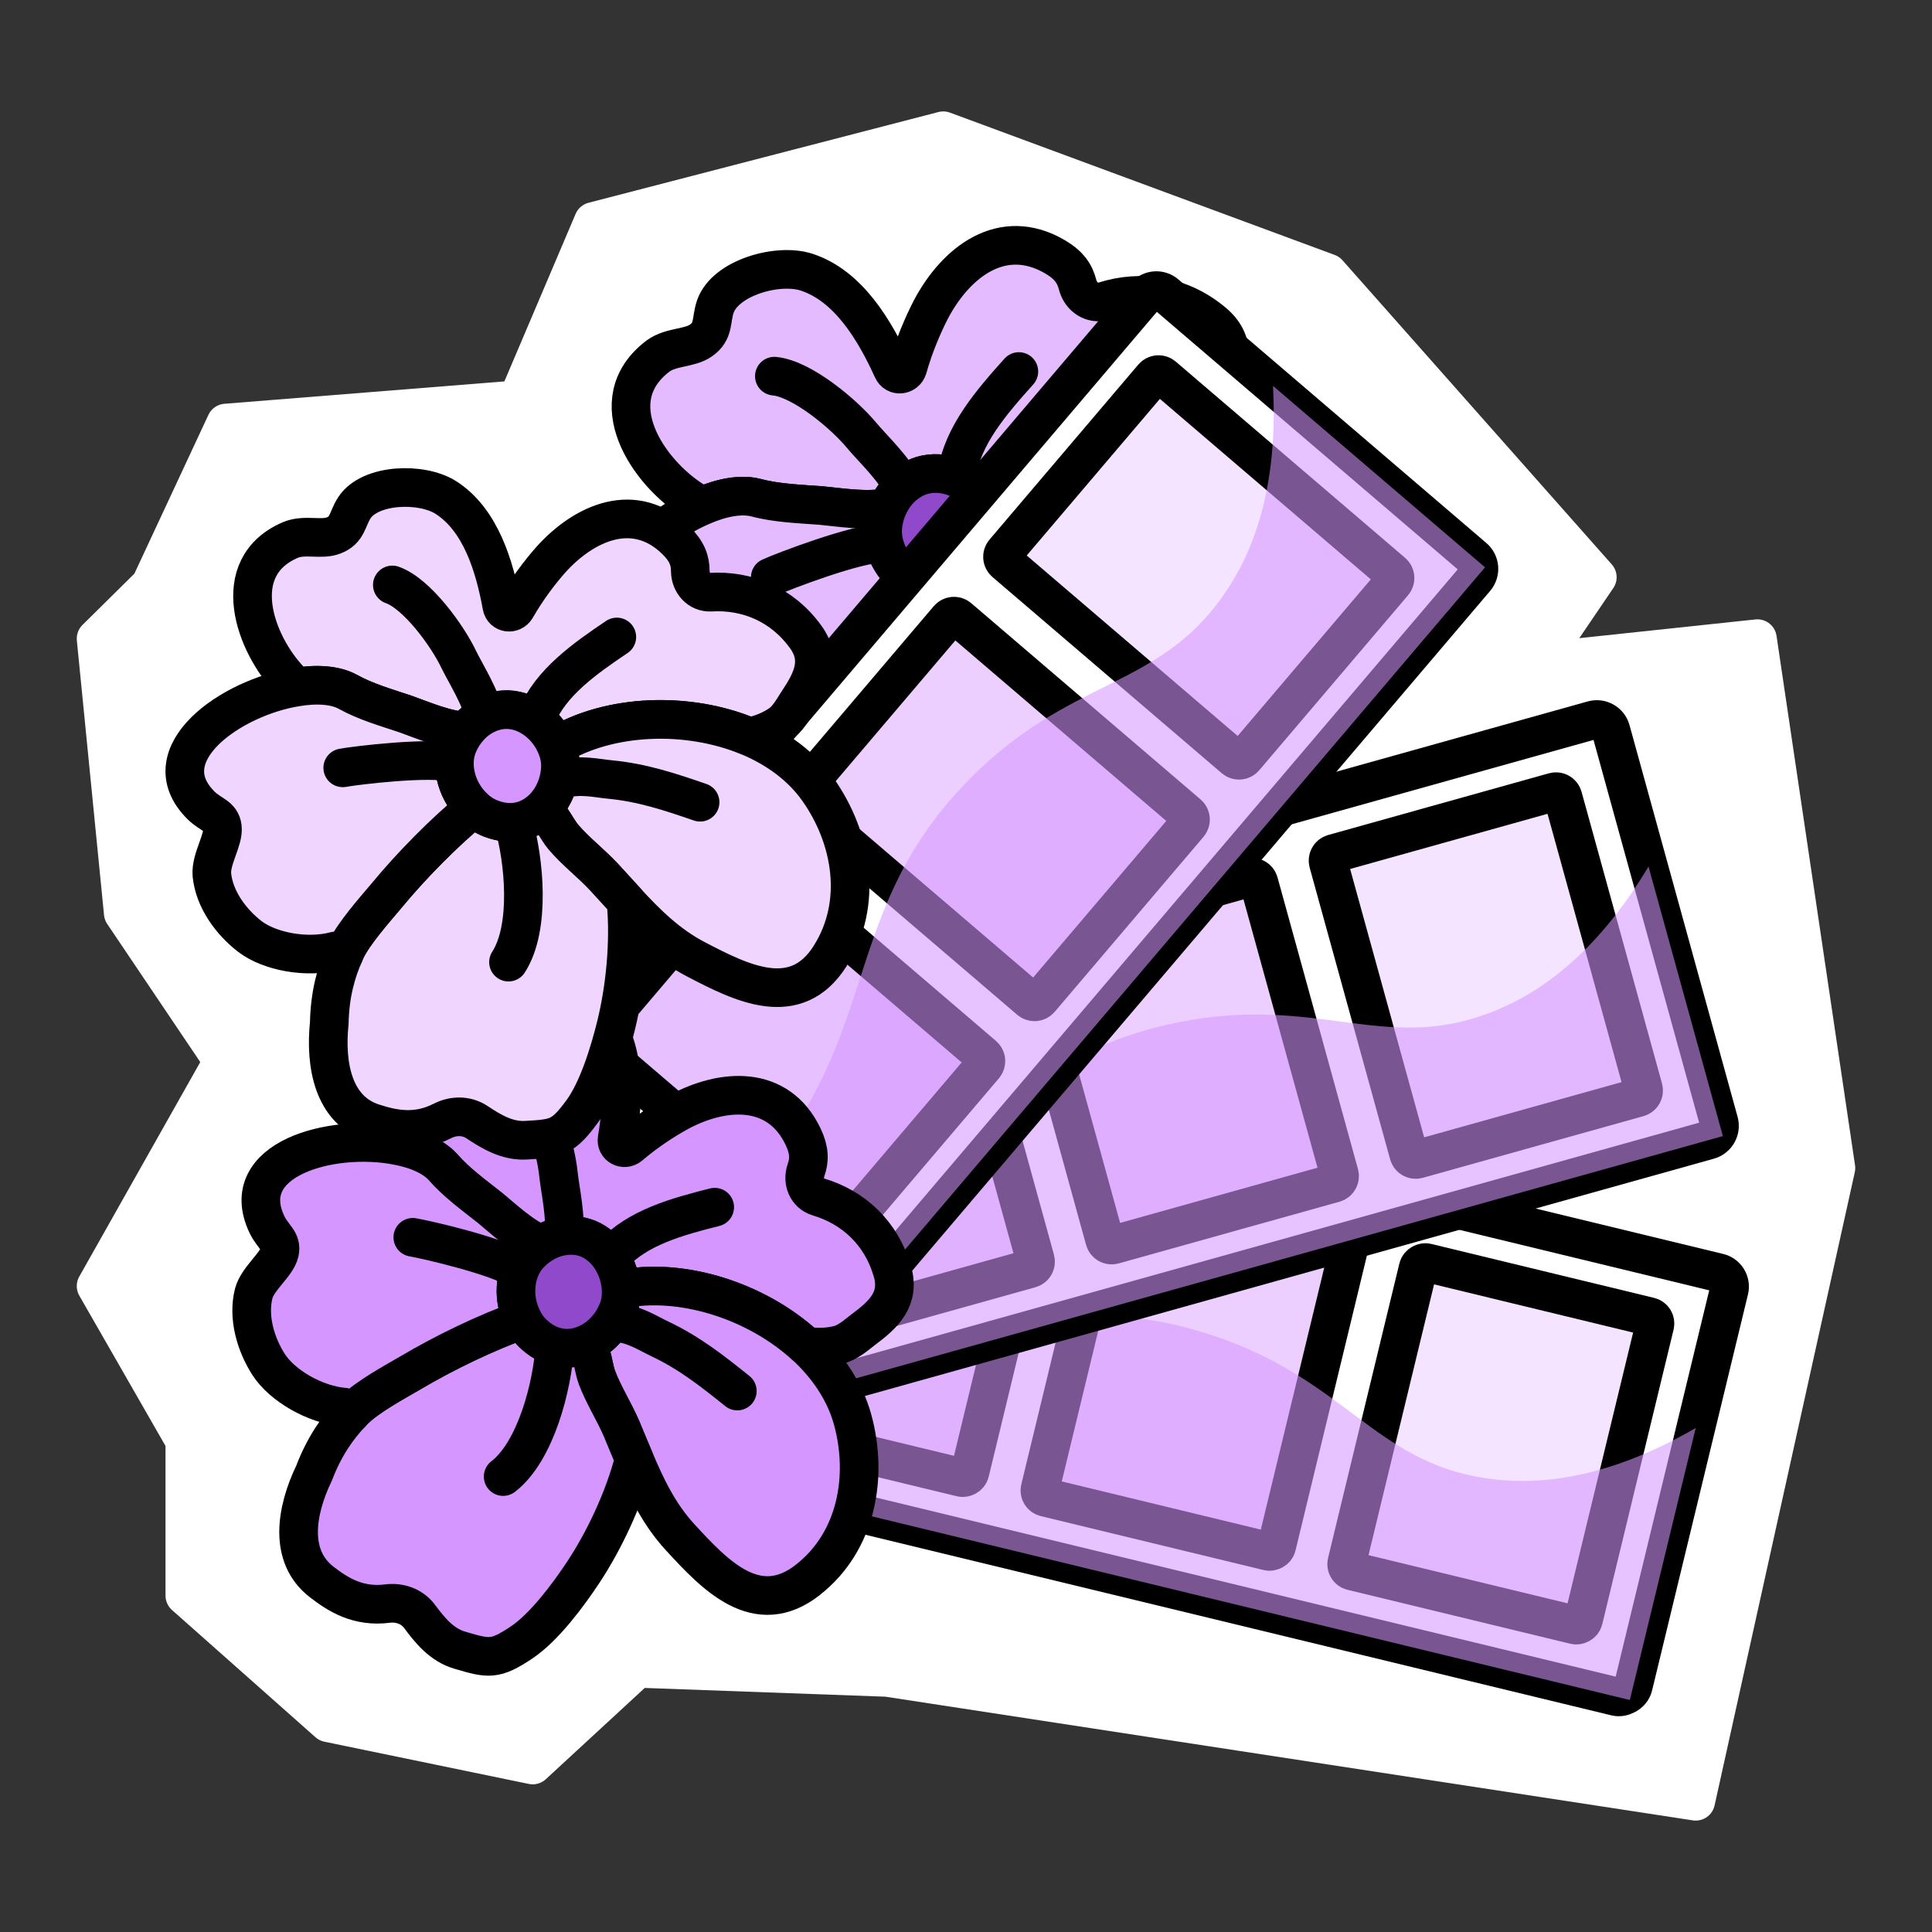
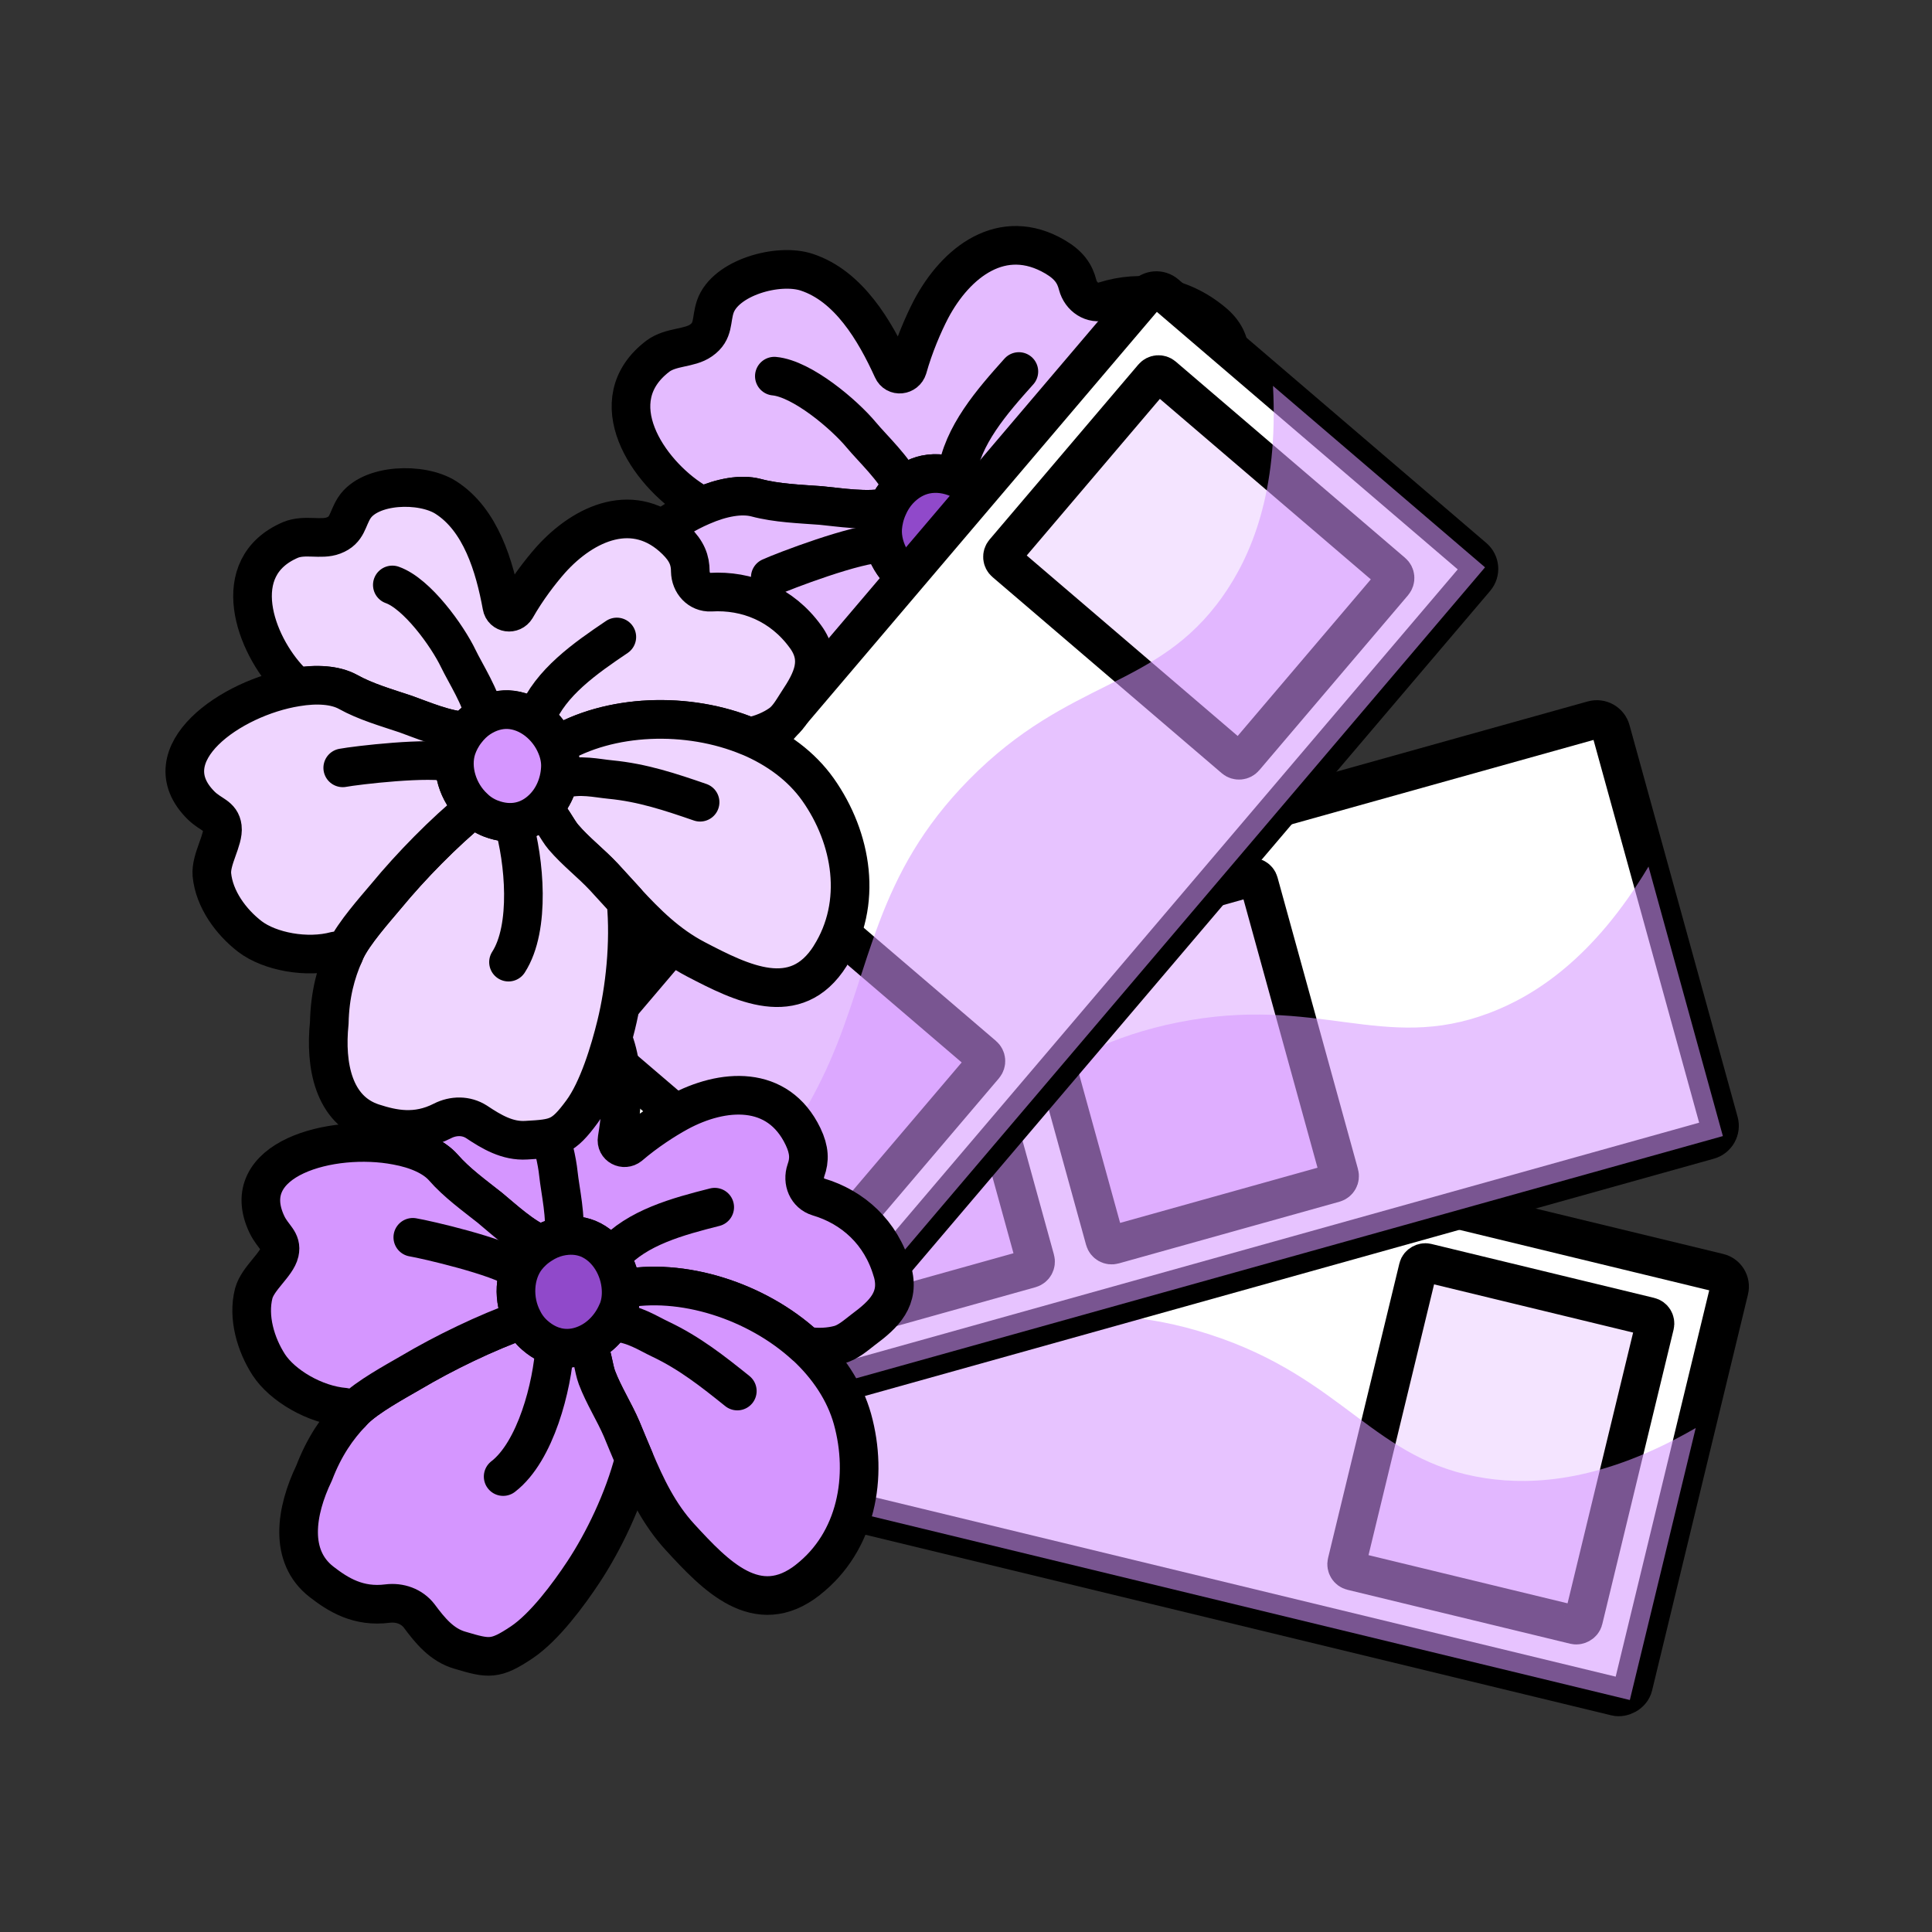
<svg xmlns="http://www.w3.org/2000/svg" viewBox="0 0 300 300">
  <rect x="0" y="0" width="300" height="300" fill="#333333" stroke="none" />
  <defs>
    <style>.cls-1{stroke:#fff;}.cls-1,.cls-2,.cls-3,.cls-4,.cls-5,.cls-6,.cls-7,.cls-8,.cls-9,.cls-10,.cls-11,.cls-12{stroke-width:6px;}.cls-1,.cls-2,.cls-4,.cls-6,.cls-10,.cls-12{stroke-linecap:round;stroke-linejoin:round;}.cls-1,.cls-7{fill:#fff;}.cls-2{fill:#e4bbff;}.cls-2,.cls-3,.cls-4,.cls-5,.cls-6,.cls-7,.cls-8,.cls-9,.cls-10,.cls-11,.cls-12{stroke:#000;}.cls-3{fill:#e6c0ff;}.cls-3,.cls-5,.cls-7,.cls-8,.cls-9,.cls-11{stroke-miterlimit:10;}.cls-4,.cls-13{fill:#d596ff;}.cls-5,.cls-12{fill:#efd5ff;}.cls-13{mix-blend-mode:darken;opacity:.57;stroke-width:0px;}.cls-6{fill:#9049ca;}.cls-8{fill:#f4e4ff;}.cls-9{fill:#ecceff;}.cls-10{fill:none;}.cls-11{fill:#ffefd2;}.cls-14{isolation:isolate;}</style>
  </defs>
  <g class="cls-14">
    <g id="Calque_1">
-       <polygon class="cls-1" points="80.37 62.07 92.14 34.39 146.47 20.3 206.21 42.4 248.03 89.63 239.12 102.76 272.89 99.17 285.08 181.38 263.31 279.7 137.77 260.47 98.99 259.06 82.72 274.07 50.97 267.51 28.7 247.76 28.7 223.73 14.92 199.7 34.62 164.78 19.14 141.8 14.92 99.17 23.36 90.83 35.08 65.69 80.37 62.07" />
      <path class="cls-2" d="M188.36,50.04c-5.04-4.22-11.22-5.09-16.91-3.29-1.82.56-3.61-.62-4.11-2.51-.44-1.74-1.34-3.08-3.5-4.35-8.2-4.82-15.4.8-19.28,8.15-1.21,2.34-2.63,5.62-3.61,9.11-.35,1.13-1.87,1.3-2.35.22-2.76-6.07-6.83-12.96-13.33-15.1-4.46-1.47-12.66.85-14.2,5.35-.71,2.11-.16,3.81-2.21,5.24-1.8,1.28-4.64.92-6.7,2.44-9.1,6.91-1.55,18.07,5.6,22.52.35.23.74.48,1.21.77,3.1-1.36,6.12-1.91,8.43-1.31,3.22.86,6.82.97,10.11,1.22,2.45.22,7.39,1.03,10.36.25.41-.96.97-1.85,1.65-2.59,1.28-1.39,2.73-2.17,4.19-2.48,3.45-.72,7.1,1.08,9.16,3.86,7.18-7.28,19.65-10.9,30.48-9.27h.03c1.93-.85,3.53-2.23,4.37-3.19,1.06-1.14,1.51-2.92,2-4.34,1.43-3.99,2.29-7.66-1.4-10.71Z" />
      <path class="cls-2" d="M142.2,90.72c-3.83,5.16-7.74,11.81-10.51,17.64-1.33,2.72-3.68,7.22-4.29,10.19-.04.26-.1.51-.12.76-.39-.35-.96-.43-1.48-.16-4.3,2.4-10.52,2.77-14.27,1.17-3.61-1.56-7.23-4.53-8.58-8.36-.83-2.43.53-6.05-.22-7.99-.68-1.79-2.23-1.45-4.26-2.63-10.32-6.08.48-18.47,10.5-22.75,3.1-1.36,6.12-1.91,8.43-1.31,3.22.86,6.82.97,10.11,1.22,2.45.22,7.39,1.03,10.36.25-.47,1.04-.75,2.19-.82,3.24-.22,3.39,1.94,6.98,5.15,8.72Z" />
      <path class="cls-6" d="M154.44,81c.47,2.51.03,5.12-1.25,7.14-1.55,2.49-4.23,4.09-7.91,3.63-1.11-.14-2.14-.49-3.07-1.05-3.21-1.74-5.37-5.34-5.15-8.72.08-1.05.35-2.2.82-3.24.41-.96.97-1.85,1.65-2.59,1.28-1.39,2.73-2.17,4.19-2.48,3.45-.72,7.1,1.08,9.16,3.86.78,1.04,1.34,2.23,1.56,3.45Z" />
      <path class="cls-10" d="M148.57,73.69c.85-6.05,5.44-11.32,9.64-16" />
      <path class="cls-10" d="M140.06,75.54c-.99-2.53-4.61-5.95-6.31-7.99-2.71-3.26-9.23-8.74-13.51-9.14" />
      <path class="cls-10" d="M119.61,89.63c1.97-.91,13.65-5.37,17.32-5.22" />
      <path class="cls-10" d="M149.07,91.51c3.26,5.57,6.98,16.04,4.8,22.49" />
      <path class="cls-10" d="M155.15,82.57c2.86-1.52,5.33-1.47,7.74-1.83,5.25-.79,10.08-.43,15.24.02" />
      <rect class="cls-7" x="138.22" y="117.96" width="67.72" height="183.1" rx="2.21" ry="2.21" transform="translate(416.2 91.57) rotate(103.61)" />
      <rect class="cls-8" x="208.42" y="205.3" width="49.26" height="37.8" rx="1.09" ry="1.09" transform="translate(505.79 50.45) rotate(103.61)" />
-       <rect class="cls-9" x="160.78" y="193.84" width="49.26" height="37.8" rx="1.09" ry="1.09" transform="translate(435.81 82.61) rotate(103.61)" />
-       <rect class="cls-5" x="113.14" y="182.39" width="49.26" height="37.8" rx="1.09" ry="1.09" transform="translate(365.83 114.76) rotate(103.61)" />
      <path class="cls-13" d="M253.08,263.98l10.23-42.24c-14.33,8.29-25.15,8.92-32.61,7.8-17.46-2.62-21.84-15.55-42.96-22.36-19.8-6.39-32.65-.39-48.77.48-14.3.77-33.15-2.39-56.46-17.23l-7.37,30.43,177.95,43.12Z" />
      <path class="cls-7" d="M90.43,223.54l-16.78-60.81c-.34-1.22.38-2.48,1.59-2.82l172.1-48.1c1.21-.34,2.47.37,2.8,1.59l16.78,60.81c.34,1.22-.38,2.48-1.59,2.82l-172.1,48.1c-1.21.34-2.47-.37-2.8-1.59Z" />
-       <path class="cls-8" d="M218.75,179.22l-12.49-45.28c-.17-.6.18-1.22.78-1.39l34.27-9.58c.6-.17,1.22.18,1.38.78l12.49,45.28c.17.6-.18,1.22-.78,1.39l-34.27,9.58c-.6.17-1.22-.18-1.38-.78Z" />
      <path class="cls-9" d="M171.54,192.51l-12.49-45.28c-.17-.6.18-1.22.78-1.39l34.27-9.58c.6-.17,1.22.18,1.38.78l12.49,45.28c.17.6-.18,1.22-.78,1.39l-34.27,9.58c-.6.17-1.22-.18-1.38-.78Z" />
      <path class="cls-5" d="M124.33,205.79l-12.49-45.28c-.17-.6.18-1.22.78-1.39l34.27-9.58c.6-.17,1.22.18,1.38.78l12.49,45.28c.17.6-.18,1.22-.78,1.39l-34.27,9.58c-.6.17-1.22-.18-1.38-.78Z" />
      <path class="cls-13" d="M267.53,176.42l-11.55-41.86c-8.51,14.24-17.66,20.07-24.73,22.74-16.53,6.25-26.64-2.9-48.4,1.47-20.41,4.1-28.73,15.61-42.41,24.25-12.13,7.66-30.14,14.12-57.72,12.55l8.32,30.16,176.49-49.32Z" />
      <path class="cls-7" d="M109.9,226.53l-47.82-40.93c-.96-.82-1.07-2.26-.25-3.22L177.82,45.93c.82-.96,2.26-1.08,3.21-.26l47.82,40.93c.96.82,1.07,2.26.25,3.22l-116,136.44c-.82.96-2.26,1.08-3.21.26Z" />
      <path class="cls-8" d="M191.67,117.79l-35.61-30.47c-.47-.4-.53-1.11-.12-1.59l23.1-27.17c.4-.47,1.11-.53,1.58-.13l35.61,30.47c.47.4.53,1.11.12,1.59l-23.1,27.17c-.4.47-1.11.53-1.58.13Z" />
-       <path class="cls-9" d="M159.91,155.3l-35.61-30.47c-.47-.4-.53-1.11-.12-1.59l23.1-27.17c.4-.47,1.11-.53,1.58-.13l35.61,30.47c.47.4.53,1.11.12,1.59l-23.1,27.17c-.4.47-1.11.53-1.58.13Z" />
      <path class="cls-3" d="M128.14,192.8l-35.61-30.47c-.47-.4-.53-1.11-.12-1.59l23.1-27.17c.4-.47,1.11-.53,1.58-.13l35.61,30.47c.47.4.53,1.11.12,1.59l-23.1,27.17c-.4.47-1.11.53-1.58.13Z" />
      <path class="cls-13" d="M230.59,88.09l-32.92-28.17c.88,16.57-3.46,26.53-7.84,32.72-10.24,14.46-23.72,12.55-39.34,28.4-14.65,14.86-15.14,29.06-21.68,43.89-5.79,13.15-17.14,28.61-40.9,42.8l23.72,20.3,118.96-139.93Z" />
      <ellipse class="cls-11" cx="96.73" cy="191.25" rx="7.2" ry="7.17" transform="translate(-110.72 245.1) rotate(-77.72)" />
      <path class="cls-4" d="M138.54,197.34c-1.73-5.97-6.11-9.9-11.49-11.49-1.71-.52-2.5-2.38-1.9-4.13.57-1.59.56-3.12-.46-5.25-3.89-8.1-12.46-7.49-19.33-3.77-2.17,1.19-5,3.01-7.59,5.23-.87.7-2.14.03-1.95-1.06,1.02-6.2,1.44-13.75-2.51-18.85-2.72-3.5-10.34-6.01-13.9-3.29-1.66,1.28-2.11,2.9-4.47,2.94-2.08.05-4.11-1.73-6.52-1.62-10.73.62-10.67,13.34-7.4,20.59.16.36.33.77.54,1.24,3.14.57,5.78,1.73,7.27,3.41,2.06,2.37,4.83,4.36,7.26,6.29,1.8,1.47,5.24,4.7,7.97,5.66.82-.54,1.73-.94,2.65-1.16,1.73-.41,3.27-.26,4.58.26,3.07,1.26,4.98,4.59,5.14,7.85,9.42-1.91,21.07,1.81,28.67,8.8h.03c1.95.37,3.92.14,5.08-.17,1.42-.33,2.71-1.49,3.83-2.35,3.2-2.37,5.79-4.8,4.51-9.13Z" />
      <path class="cls-4" d="M125.46,245.31c-7.9,6.2-14.38-.66-19.84-6.6-3.32-3.61-5.3-7.79-7.13-12.13-.67-1.56-1.3-3.1-1.96-4.69-1.16-2.72-2.78-5.21-3.84-7.99-.53-1.39-.71-3.86-1.56-5.24,2.06-.91,3.77-2.72,4.71-4.94.47-1.07.65-2.3.58-3.53,9.42-1.91,21.07,1.81,28.67,8.8h.03c3.46,3.22,6.05,7.07,7.25,11.35,2.48,8.94.65,19.04-6.91,24.96Z" />
      <path class="cls-4" d="M98.48,226.58c-1.62,6.32-4.79,12.84-7.89,17.53-2.32,3.51-6.05,8.55-9.57,10.91-4.14,2.77-5.09,2.57-9.62,1.22-2.79-.81-4.6-3.02-6.3-5.31-1.16-1.51-3.04-2.16-4.91-1.93-4.57.59-7.69-1.38-10.26-3.37-5.1-3.96-4.02-10.94-1.15-16.91,1.58-4.13,3.64-7.05,5.79-9.3.15-.18.32-.36.49-.53,2.03-2.01,6.21-4.29,8.68-5.72,5.22-3.1,11.75-6.26,17.45-8.28.44.93,1.06,1.74,1.86,2.44,2.64,2.31,5.57,2.46,8.08,1.33.85,1.39,1.03,3.85,1.56,5.24,1.05,2.78,2.67,5.27,3.84,7.99.66,1.59,1.29,3.13,1.96,4.69Z" />
      <path class="cls-4" d="M81.19,204.89c-5.69,2.02-12.23,5.18-17.45,8.28-2.47,1.43-6.65,3.71-8.68,5.72-.17.18-.35.35-.49.53-.12-.48-.53-.85-1.07-.91-4.62-.38-9.67-3.37-11.77-6.6-2.01-3.12-3.28-7.36-2.33-11.07.63-2.34,3.58-4.46,4.01-6.38.4-1.77-.98-2.31-1.95-4.3-4.88-10.2,10.04-14.22,20.11-12.29,3.14.57,5.78,1.73,7.27,3.41,2.06,2.37,4.83,4.36,7.26,6.29,1.8,1.47,5.24,4.7,7.97,5.66-.91.57-1.73,1.32-2.34,2.11-1.94,2.54-2.14,6.49-.54,9.55Z" />
      <path class="cls-6" d="M95.84,203.72c-.94,2.22-2.66,4.03-4.71,4.94-2.51,1.14-5.45.98-8.08-1.33-.79-.7-1.41-1.51-1.86-2.44-1.6-3.05-1.4-7.01.54-9.55.61-.79,1.42-1.54,2.34-2.11.82-.54,1.73-.94,2.65-1.16,1.73-.41,3.27-.26,4.58.26,3.07,1.26,4.98,4.59,5.14,7.85.07,1.23-.11,2.45-.58,3.53Z" />
      <path class="cls-10" d="M95.08,194.9c3.83-4.29,10.17-6,15.9-7.45" />
      <path class="cls-10" d="M87.46,191.86c.55-2.5-.49-7.09-.75-9.59-.41-3.98-2.64-11.71-5.78-14.28" />
      <path class="cls-10" d="M64.1,192.13c2.02.33,13.48,2.98,16.27,5.03" />
      <path class="cls-10" d="M86.14,209.13c-.37,6.08-2.94,16.25-8.01,20.15" />
      <path class="cls-10" d="M95.57,205.32c3.04.32,4.93,1.66,7.01,2.64,4.52,2.15,8.1,4.98,11.91,8.04" />
      <path class="cls-12" d="M125.07,98.85c-3.64-5.02-9.09-7.23-14.7-6.9-1.79.09-3.15-1.4-3.18-3.24,0-1.69-.52-3.12-2.21-4.78-6.39-6.3-14.25-2.82-19.48,3.02-1.64,1.86-3.69,4.53-5.38,7.5-.58.95-2,.76-2.19-.33-1.13-6.18-3.28-13.42-8.72-16.88-3.74-2.37-11.76-2.14-14.2,1.63-1.13,1.77-1.01,3.45-3.22,4.28-1.94.75-4.45-.23-6.68.69-9.89,4.23-5.54,16.17-.02,21.88.27.29.56.61.93.98,3.15-.53,6.02-.34,8,.74,2.74,1.53,6.01,2.46,8.96,3.45,2.19.77,6.51,2.64,9.41,2.61.59-.78,1.31-1.47,2.1-1.99,1.49-.97,2.99-1.35,4.4-1.31,3.32.14,6.24,2.62,7.48,5.64,8.22-5,20.45-5.45,29.96-1.46h.03c1.96-.32,3.74-1.21,4.72-1.9,1.23-.79,2.04-2.32,2.82-3.51,2.21-3.32,3.84-6.48,1.17-10.12Z" />
      <path class="cls-12" d="M128.93,148.41c-5.35,8.51-13.77,4.26-20.91.53-4.34-2.27-7.62-5.53-10.8-8.98-1.15-1.24-2.27-2.47-3.43-3.75-2.01-2.16-4.38-3.95-6.31-6.21-.96-1.13-1.97-3.38-3.24-4.4,1.63-1.55,2.63-3.84,2.77-6.24.08-1.17-.16-2.38-.64-3.51,8.22-5,20.45-5.45,29.96-1.46h.03c4.34,1.84,8.08,4.58,10.65,8.2,5.35,7.57,7.03,17.69,1.91,25.82Z" />
      <path class="cls-12" d="M97.21,139.96c.61,6.49-.18,13.7-1.52,19.17-1,4.09-2.81,10.1-5.33,13.51-2.96,4.01-3.93,4.15-8.65,4.41-2.9.18-5.35-1.27-7.72-2.85-1.61-1.03-3.59-1-5.27-.15-4.11,2.11-7.71,1.31-10.8.31-6.14-1.99-7.47-8.92-6.79-15.51.09-4.42,1.05-7.86,2.32-10.72.08-.22.19-.45.28-.67,1.23-2.57,4.41-6.14,6.24-8.33,3.87-4.69,8.96-9.88,13.64-13.71.73.72,1.59,1.28,2.57,1.66,3.26,1.27,6.08.42,8.06-1.5,1.26,1.02,2.27,3.27,3.24,4.4,1.93,2.26,4.29,4.05,6.31,6.21,1.16,1.28,2.28,2.51,3.43,3.75Z" />
      <path class="cls-12" d="M73.61,125.43c-4.68,3.83-9.77,9.02-13.64,13.71-1.84,2.18-5.01,5.75-6.24,8.33-.1.22-.21.45-.28.67-.28-.41-.78-.62-1.32-.49-4.47,1.21-10.24.11-13.3-2.21-2.94-2.25-5.57-5.81-5.93-9.62-.2-2.41,1.87-5.41,1.63-7.36-.22-1.8-1.71-1.84-3.29-3.38-8.04-7.94,4.66-16.78,14.79-18.39,3.15-.53,6.02-.34,8,.74,2.74,1.53,6.01,2.46,8.96,3.45,2.19.77,6.51,2.64,9.41,2.61-.67.85-1.18,1.83-1.49,2.78-.97,3.05.18,6.83,2.71,9.16Z" />
      <path class="cls-4" d="M87.01,119.35c-.14,2.41-1.14,4.69-2.77,6.24-1.98,1.92-4.8,2.77-8.06,1.5-.98-.39-1.84-.94-2.57-1.66-2.54-2.33-3.68-6.11-2.71-9.16.31-.95.82-1.93,1.49-2.78.59-.78,1.31-1.47,2.1-1.99,1.49-.97,2.99-1.35,4.4-1.31,3.32.14,6.24,2.62,7.48,5.64.48,1.13.72,2.34.64,3.51Z" />
      <path class="cls-10" d="M83.32,111.32c2.16-5.33,7.55-9.1,12.46-12.41" />
      <path class="cls-10" d="M75.12,111.05c-.32-2.54-2.85-6.5-3.94-8.76-1.73-3.61-6.44-10.11-10.26-11.46" />
      <path class="cls-10" d="M53.22,119.23c2.01-.38,13.69-1.77,17.02-.79" />
      <path class="cls-10" d="M79.71,127.73c1.7,5.84,2.72,16.28-.75,21.67" />
      <path class="cls-10" d="M87.3,120.95c2.96-.73,5.2-.12,7.49.1,4.98.48,9.31,1.93,13.92,3.52" />
    </g>
  </g>
</svg>